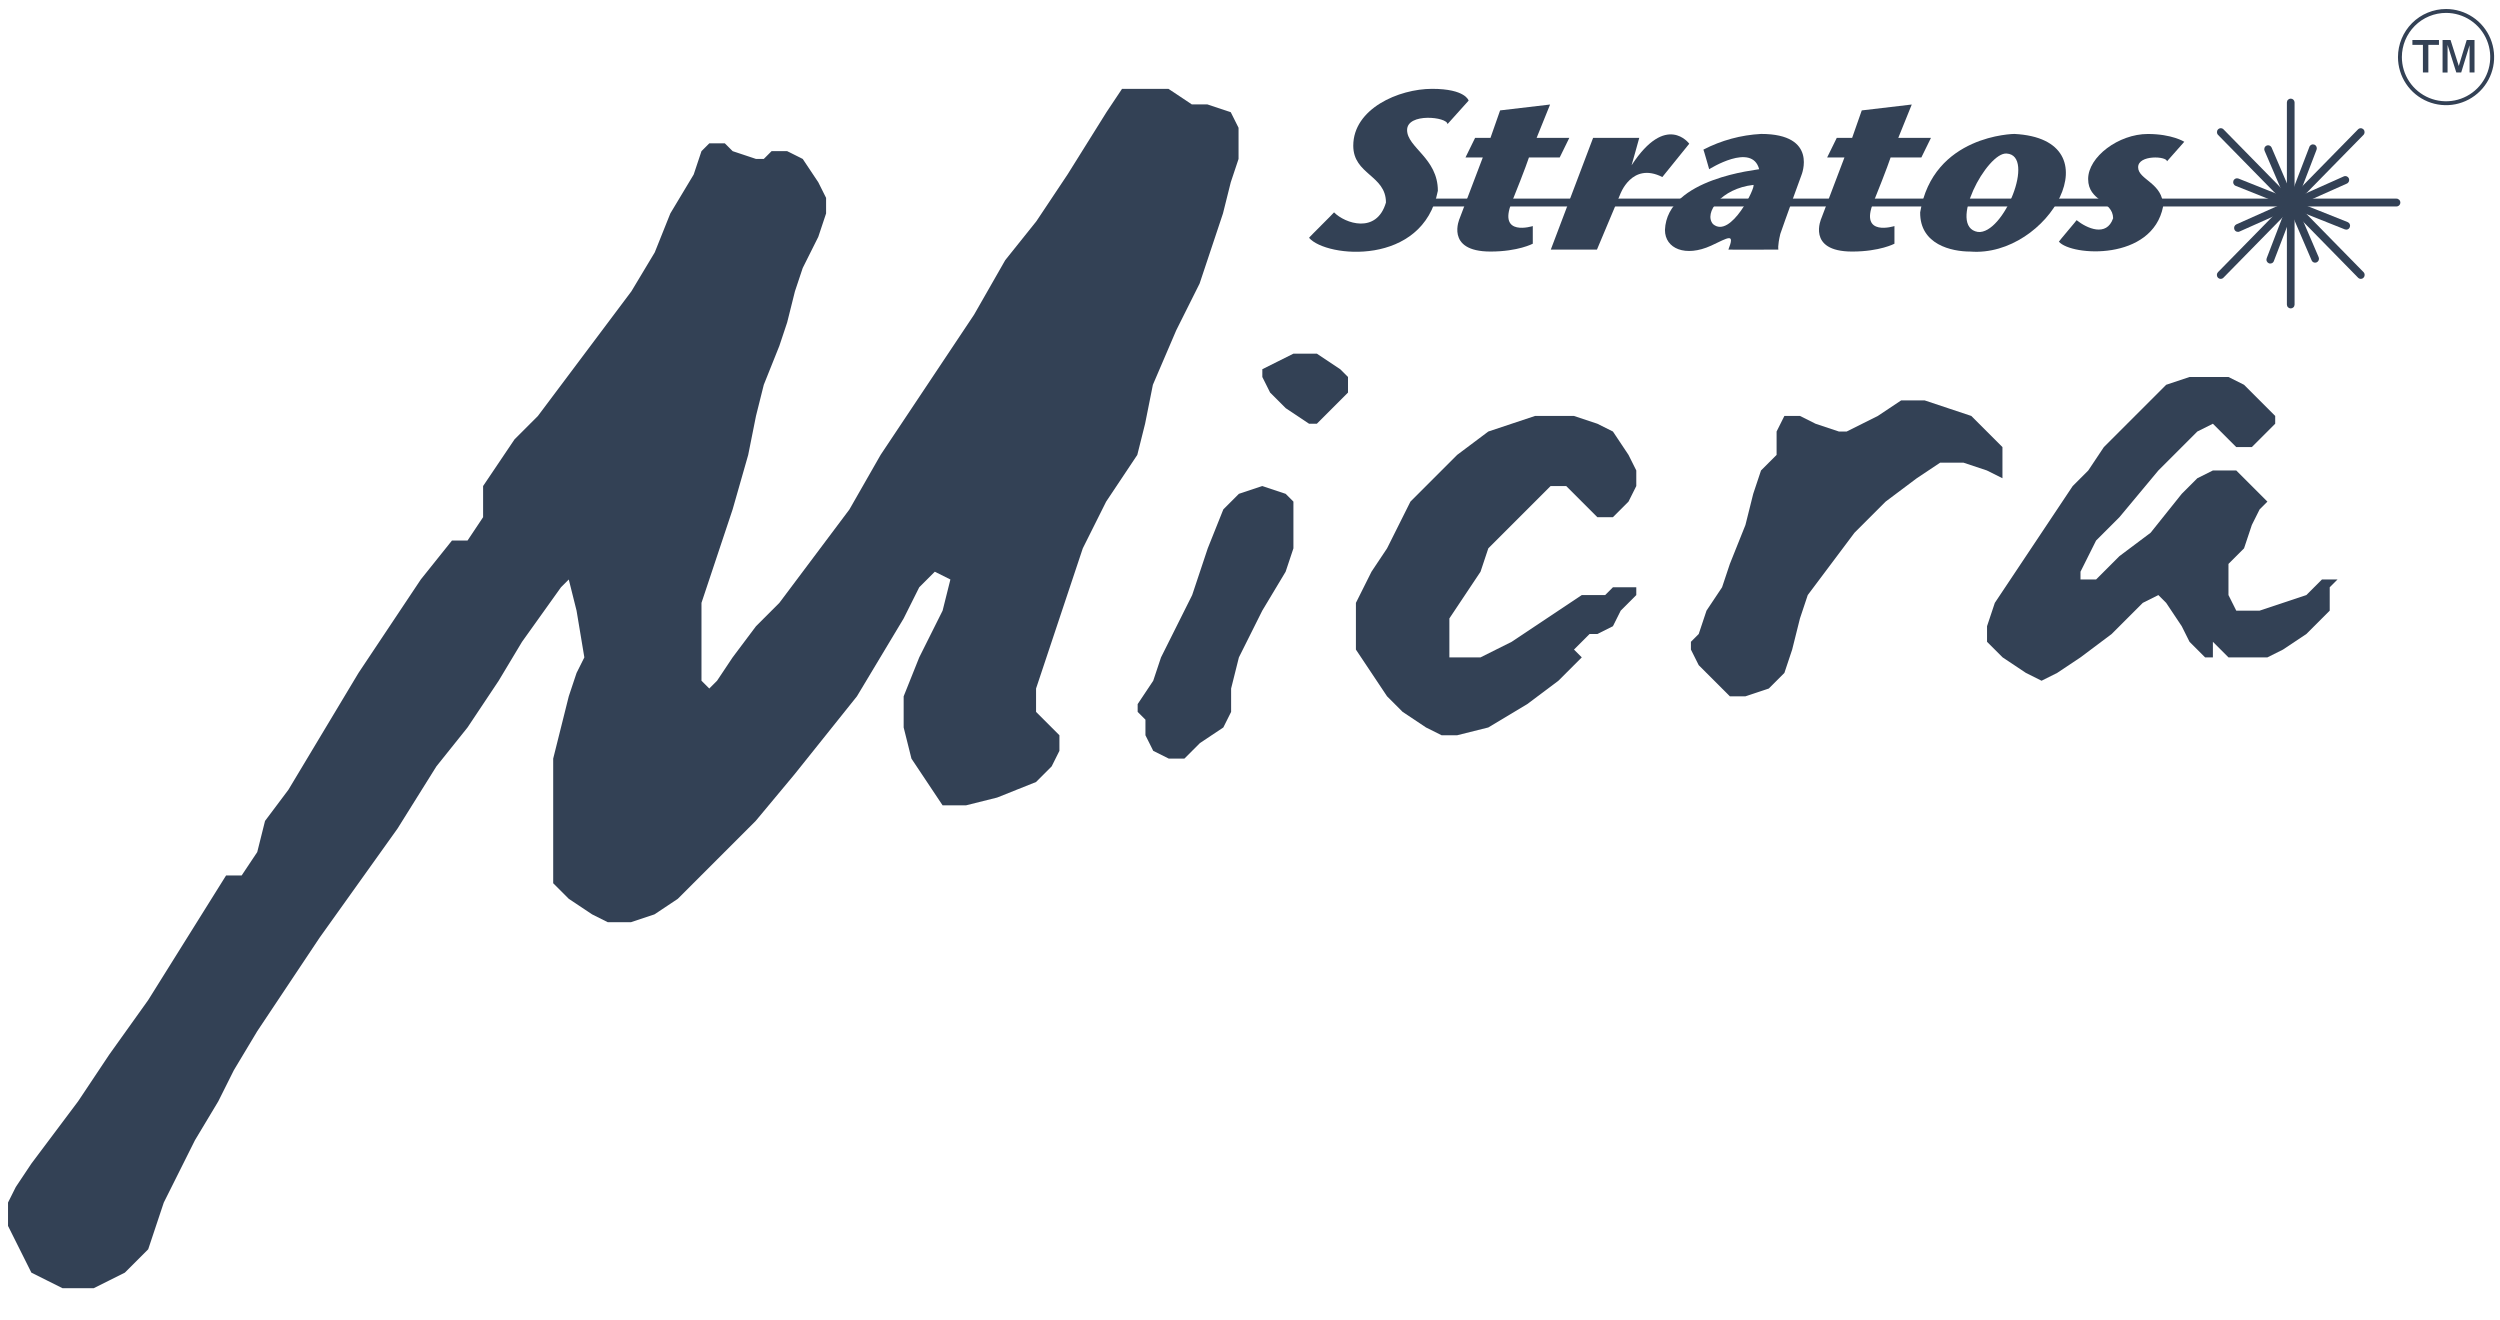
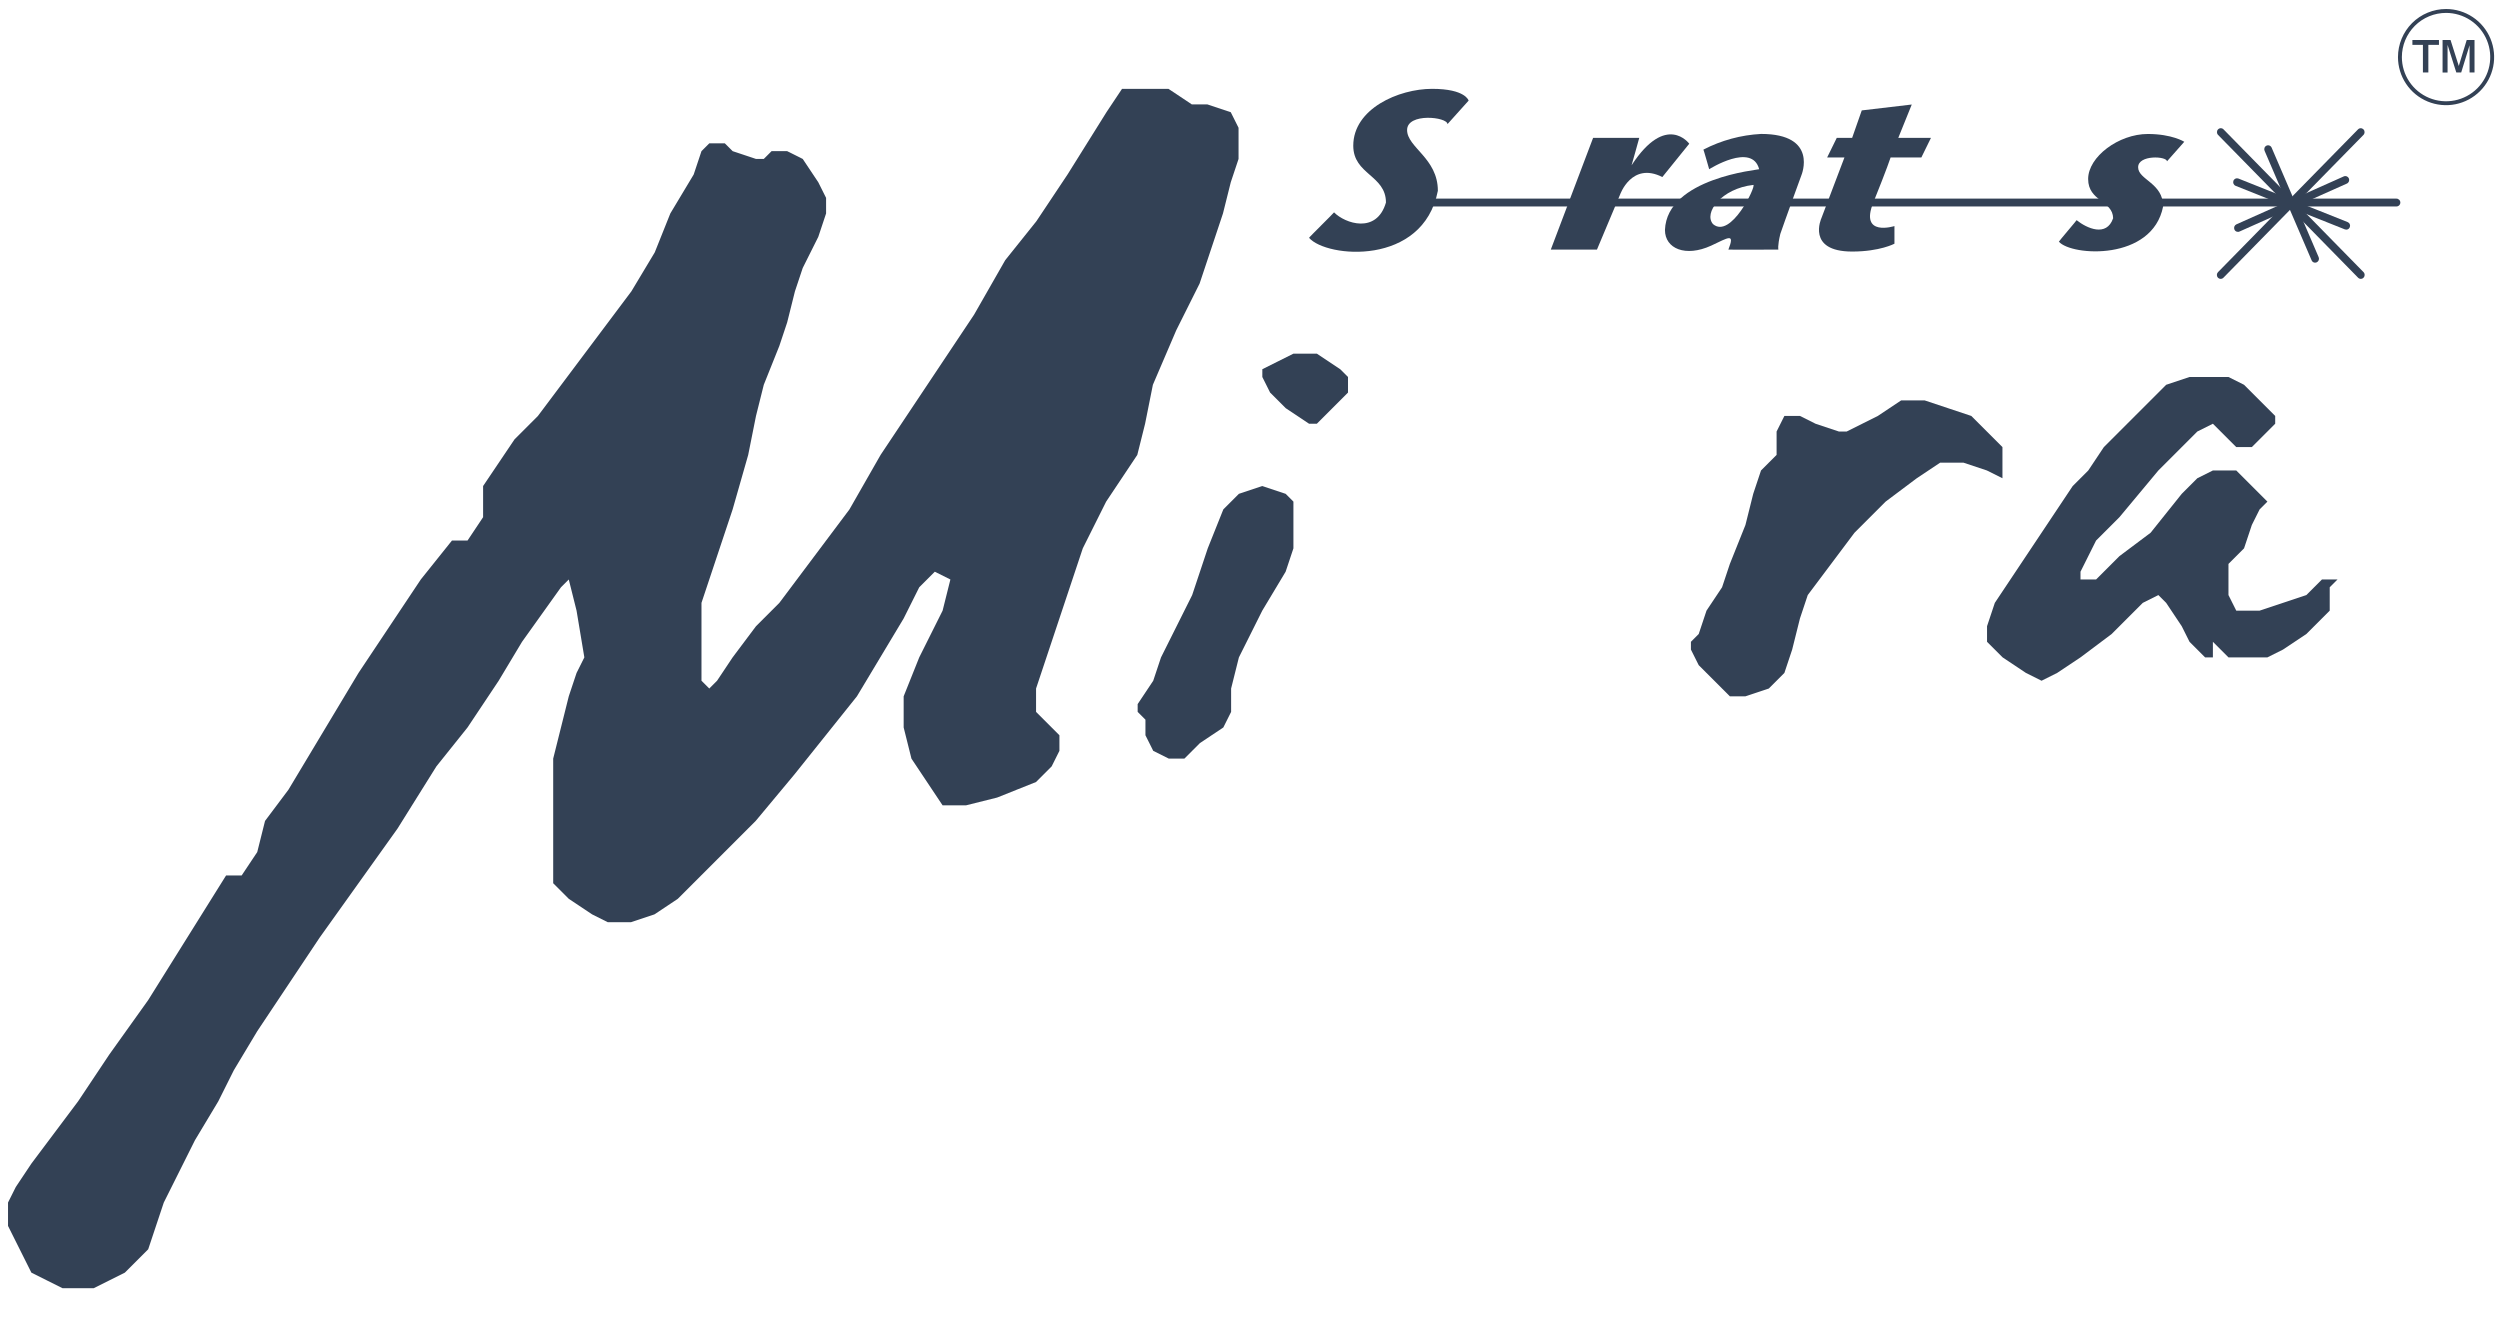
<svg xmlns="http://www.w3.org/2000/svg" width="642" height="339" viewBox="0 0 642 339" fill="none">
  <path fill-rule="evenodd" clip-rule="evenodd" d="M124.06 124.814V132.814L120.06 138.814H116.06L108.06 148.814L100.06 160.814L92.06 172.814L86.06 182.814L80.06 192.814L74.06 202.814L68.06 210.814L66.06 218.814L62.06 224.814H58.06L48.06 240.814L38.06 256.814L28.06 270.814L20.06 282.814L14.06 290.814L8.06 298.814L4.06 304.814L2.06 308.814V314.814L4.06 318.814L8.06 326.814L12.06 328.814L16.06 330.814H24.06L28.06 328.814L32.06 326.814L38.06 320.814L40.06 314.814L42.06 308.814L46.06 300.814L50.06 292.814L56.06 282.814L60.06 274.814L66.06 264.814L74.06 252.814L82.06 240.814L92.06 226.814L102.06 212.814L112.06 196.814L120.06 186.814L128.06 174.814L134.06 164.814L144.06 150.814L146.06 148.814L148.06 156.814L150.06 168.814L148.06 172.814L146.06 178.814L142.06 194.814V226.814L146.06 230.814L152.06 234.814L156.06 236.814H162.06L168.06 234.814L174.06 230.814L184.06 220.814L194.06 210.814L204.06 198.814L212.06 188.814L220.06 178.814L226.06 168.814L232.06 158.814L236.06 150.814L240.06 146.814L244.06 148.814L242.06 156.814L236.06 168.814L232.06 178.814V186.814L234.06 194.814L238.06 200.814L242.06 206.814H248.06L256.06 204.814L266.06 200.814L270.06 196.814L272.06 192.814V188.814L268.06 184.814L266.06 182.814V176.814L272.06 158.814L278.06 140.814L284.06 128.814L288.06 122.814L292.06 116.814L294.06 108.814L296.06 98.814L302.06 84.814L308.06 72.814L314.06 54.815L316.06 46.815L318.06 40.815V32.815L316.06 28.814L310.06 26.814H306.06L300.06 22.814H288.14L284.14 28.814L274.14 44.815L266.14 56.815L258.14 66.814L250.14 80.814L242.14 92.814L234.14 104.814L226.14 116.814L218.14 130.814L212.14 138.814L206.14 146.814L200.14 154.814L194.14 160.814L188.14 168.814L184.14 174.814L182.14 176.814L180.14 174.814V154.814L184.14 142.814L188.14 130.814L192.14 116.814L194.14 106.814L196.14 98.814L200.14 88.814L202.14 82.814L204.14 74.814L206.14 68.814L208.14 64.814L210.14 60.815L212.14 54.815V50.815L210.14 46.815L206.14 40.815L202.14 38.815H198.14L196.14 40.815H194.14L188.14 38.815L186.14 36.815H182.14L180.14 38.815L178.14 44.815L172.14 54.815L168.14 64.814L162.14 74.814L156.14 82.814L150.14 90.814L144.14 98.814L138.14 106.814L132.14 112.814L124.06 124.814Z" fill="#334155" />
  <path fill-rule="evenodd" clip-rule="evenodd" d="M310.15 140.814L306.15 152.814L302.15 160.814L298.15 168.814L296.15 174.814L292.15 180.814V182.814L294.15 184.814V188.814L296.15 192.814L300.15 194.814H304.15L308.15 190.814L314.15 186.814L316.15 182.814V176.814L318.15 168.814L320.15 164.814L324.15 156.814L330.15 146.814L332.15 140.814V128.814L330.15 126.814L324.15 124.814L318.15 126.814L314.15 130.814L310.15 140.814Z" fill="#334155" />
  <path fill-rule="evenodd" clip-rule="evenodd" d="M342.167 104.814L346.167 100.814V96.814L344.167 94.814L338.167 90.814H332.167L328.167 92.814L324.167 94.814V96.814L326.167 100.814L330.167 104.814L336.167 108.814H338.167L342.167 104.814Z" fill="#334155" />
-   <path fill-rule="evenodd" clip-rule="evenodd" d="M418.199 128.814L420.199 124.814V120.814L418.199 116.814L414.199 110.814L410.199 108.814L404.199 106.814H394.199L388.199 108.814L382.199 110.814L374.199 116.814L368.199 122.814L362.199 128.814L360.199 132.814L356.199 140.814L352.199 146.814L348.199 154.814V166.814L352.199 172.814L356.199 178.814L360.199 182.814L366.199 186.814L370.199 188.814H374.199L382.199 186.814L392.199 180.814L400.199 174.814L404.199 170.814L406.199 168.814L404.199 166.814L406.199 164.814L408.199 162.814H410.199L414.199 160.814L416.199 156.814L418.199 154.814L420.199 152.814V150.814H414.199L412.199 152.814H406.199L400.199 156.814L394.199 160.814L388.199 164.814L384.199 166.814L380.199 168.814H372.199V158.814L376.199 152.814L380.199 146.814L382.199 140.814L388.199 134.814L394.199 128.814L398.199 124.814H402.199L406.199 128.814L410.199 132.814H414.199L418.199 128.814Z" fill="#334155" />
  <path fill-rule="evenodd" clip-rule="evenodd" d="M470.229 144.814L476.229 136.814L484.229 128.814L492.229 122.814L498.229 118.814H504.229L510.229 120.814L514.229 122.814V114.814L510.229 110.814L506.229 106.814L500.229 104.814L494.229 102.814H488.229L482.229 106.814L478.229 108.814L474.229 110.814H472.229L466.229 108.814L462.229 106.814H458.229L456.229 110.814V116.814L452.229 120.814L450.229 126.814L448.229 134.814L444.229 144.814L442.229 150.814L438.229 156.814L436.229 162.814L434.229 164.814V166.814L436.229 170.814L444.229 178.814H448.229L454.229 176.814L458.229 172.814L460.229 166.814L462.229 158.814L464.229 152.814L470.229 144.814Z" fill="#334155" />
  <path fill-rule="evenodd" clip-rule="evenodd" d="M554.271 120.814L560.271 114.814L564.271 110.814L568.271 108.814L570.271 110.814L572.271 112.814L574.271 114.814H578.271L582.271 110.814L584.271 108.814V106.814L582.271 104.814L576.271 98.814L572.271 96.814H562.271L556.271 98.814L552.271 102.814L546.271 108.814L540.271 114.814L536.271 120.814L532.271 124.814L528.271 130.814L524.271 136.814L520.271 142.814L516.271 148.814L512.271 154.814L510.271 160.814V164.814L514.271 168.814L520.271 172.814L524.271 174.814L528.271 172.814L534.271 168.814L542.271 162.814L546.271 158.814L550.271 154.814L554.271 152.814L556.271 154.814L560.271 160.814L562.271 164.814L566.271 168.814H568.271V164.814L572.271 168.814H582.271L586.271 166.814L592.271 162.814L596.271 158.814L598.271 156.814V150.814L600.271 148.814H596.271L592.271 152.814L586.271 154.814L580.271 156.814H574.271L572.271 152.814V144.814L576.271 140.814L578.271 134.814L580.271 130.814L582.271 128.814L580.271 126.814L574.271 120.814H568.271L564.271 122.814L560.271 126.814L552.271 136.814L544.271 142.814L538.271 148.814H534.271V146.814L538.271 138.814L544.271 132.814L554.271 120.814Z" fill="#334155" />
  <path fill-rule="evenodd" clip-rule="evenodd" d="M628.154 2.814C630.497 2.816 632.786 3.512 634.734 4.814C636.681 6.117 638.198 7.968 639.094 10.133C639.99 12.297 640.223 14.679 639.765 16.977C639.307 19.275 638.179 21.385 636.521 23.041C634.864 24.697 632.753 25.825 630.456 26.281C628.158 26.738 625.776 26.503 623.612 25.606C621.447 24.709 619.597 23.191 618.296 21.243C616.994 19.294 616.3 17.004 616.3 14.662C616.3 13.105 616.607 11.564 617.203 10.127C617.799 8.689 618.672 7.383 619.773 6.282C620.874 5.182 622.18 4.31 623.618 3.715C625.056 3.12 626.598 2.814 628.154 2.814Z" stroke="#334155" stroke-linejoin="round" />
  <path fill-rule="evenodd" clip-rule="evenodd" d="M623.6 18.621V11.514H626.324V10.28H619.504V11.514H622.204V18.614H623.6V18.621ZM628.535 18.621V11.514L630.778 18.614H632.037L634.187 11.614V18.614H635.457V10.28H633.45L631.413 16.943L629.3 10.28H627.252V18.621H628.532H628.535Z" fill="#334155" />
  <path fill-rule="evenodd" clip-rule="evenodd" d="M362.647 51.007H615.4C615.667 51.007 615.923 51.113 616.112 51.302C616.301 51.491 616.407 51.747 616.407 52.014C616.407 52.281 616.301 52.537 616.112 52.726C615.923 52.915 615.667 53.021 615.4 53.021H362.647C362.38 53.021 362.123 52.915 361.935 52.726C361.746 52.537 361.64 52.281 361.64 52.014C361.64 51.747 361.746 51.491 361.935 51.302C362.123 51.113 362.38 51.007 362.647 51.007Z" fill="#334155" />
-   <path fill-rule="evenodd" clip-rule="evenodd" d="M589.247 26.315V78.215C589.247 78.476 589.143 78.728 588.958 78.913C588.773 79.098 588.522 79.202 588.26 79.202C587.999 79.202 587.748 79.098 587.563 78.913C587.377 78.728 587.273 78.476 587.273 78.215V26.315C587.273 26.053 587.377 25.802 587.563 25.617C587.748 25.432 587.999 25.328 588.26 25.328C588.522 25.328 588.773 25.432 588.958 25.617C589.143 25.802 589.247 26.053 589.247 26.315Z" fill="#334155" />
  <path fill-rule="evenodd" clip-rule="evenodd" d="M606.939 34.645L570.979 71.314C570.888 71.409 570.779 71.483 570.659 71.534C570.539 71.585 570.409 71.612 570.279 71.612C570.148 71.612 570.019 71.585 569.898 71.534C569.778 71.483 569.669 71.409 569.579 71.314C569.393 71.124 569.289 70.868 569.289 70.603C569.289 70.337 569.393 70.081 569.579 69.891L605.538 33.224C605.629 33.131 605.737 33.056 605.858 33.005C605.978 32.955 606.107 32.928 606.238 32.928C606.368 32.928 606.497 32.955 606.618 33.005C606.738 33.056 606.847 33.131 606.938 33.224C607.122 33.415 607.225 33.669 607.225 33.934C607.225 34.199 607.123 34.454 606.939 34.645Z" fill="#334155" />
  <path fill-rule="evenodd" clip-rule="evenodd" d="M605.557 71.315L569.599 34.645C569.414 34.454 569.311 34.199 569.311 33.933C569.311 33.667 569.414 33.411 569.599 33.221C569.69 33.127 569.799 33.052 569.919 33.001C570.04 32.95 570.169 32.924 570.299 32.924C570.43 32.924 570.559 32.95 570.679 33.001C570.8 33.052 570.908 33.127 570.999 33.221L606.958 69.887C607.144 70.077 607.248 70.333 607.248 70.599C607.248 70.865 607.144 71.12 606.958 71.311C606.868 71.405 606.759 71.48 606.639 71.532C606.519 71.583 606.39 71.61 606.259 71.61C606.128 71.611 605.998 71.585 605.878 71.534C605.757 71.483 605.648 71.409 605.557 71.315Z" fill="#334155" />
  <path fill-rule="evenodd" clip-rule="evenodd" d="M593.624 66.852L581.544 38.721C581.438 38.477 581.432 38.202 581.527 37.954C581.622 37.706 581.81 37.505 582.052 37.395C582.171 37.342 582.299 37.314 582.43 37.312C582.56 37.309 582.689 37.333 582.81 37.381C582.931 37.43 583.042 37.502 583.135 37.593C583.228 37.684 583.301 37.793 583.352 37.914L595.432 66.045C595.537 66.288 595.543 66.564 595.448 66.812C595.353 67.06 595.164 67.26 594.923 67.371C594.803 67.423 594.675 67.451 594.545 67.454C594.414 67.456 594.285 67.432 594.164 67.384C594.043 67.336 593.933 67.264 593.84 67.172C593.747 67.081 593.674 66.972 593.624 66.852Z" fill="#334155" />
-   <path fill-rule="evenodd" clip-rule="evenodd" d="M582.086 66.314L593.054 37.714C593.099 37.592 593.168 37.48 593.257 37.385C593.347 37.29 593.454 37.214 593.573 37.16C593.692 37.107 593.821 37.078 593.951 37.075C594.081 37.072 594.211 37.096 594.333 37.143C594.577 37.244 594.773 37.437 594.877 37.679C594.982 37.922 594.987 38.197 594.893 38.443L583.927 67.043C583.881 67.166 583.812 67.278 583.722 67.373C583.633 67.468 583.526 67.544 583.407 67.597C583.288 67.65 583.159 67.679 583.029 67.682C582.899 67.685 582.769 67.662 582.648 67.614C582.403 67.514 582.207 67.321 582.103 67.079C581.998 66.836 581.992 66.561 582.086 66.314Z" fill="#334155" />
  <path fill-rule="evenodd" clip-rule="evenodd" d="M574.3 57.614L601.889 45.297C602.008 45.245 602.136 45.216 602.267 45.214C602.397 45.212 602.526 45.235 602.647 45.283C602.768 45.332 602.879 45.404 602.972 45.495C603.065 45.586 603.138 45.695 603.189 45.815C603.294 46.059 603.3 46.334 603.205 46.582C603.11 46.83 602.922 47.031 602.681 47.141L575.1 59.46C574.98 59.513 574.852 59.541 574.722 59.544C574.591 59.546 574.462 59.522 574.341 59.474C574.22 59.426 574.11 59.354 574.017 59.263C573.924 59.171 573.85 59.063 573.8 58.942C573.693 58.7 573.686 58.425 573.779 58.177C573.872 57.928 574.059 57.727 574.3 57.614Z" fill="#334155" />
  <path fill-rule="evenodd" clip-rule="evenodd" d="M574.825 45.85L602.875 57.032C603.119 57.133 603.315 57.326 603.419 57.569C603.524 57.811 603.529 58.086 603.435 58.333C603.389 58.455 603.32 58.567 603.231 58.662C603.142 58.757 603.034 58.833 602.915 58.886C602.796 58.94 602.668 58.968 602.537 58.971C602.407 58.974 602.277 58.951 602.156 58.904L574.106 47.721C573.861 47.621 573.666 47.428 573.561 47.185C573.457 46.943 573.451 46.668 573.546 46.422C573.591 46.299 573.661 46.187 573.75 46.092C573.839 45.997 573.946 45.921 574.065 45.867C574.185 45.814 574.313 45.785 574.443 45.782C574.574 45.78 574.704 45.803 574.825 45.85Z" fill="#334155" />
  <path fill-rule="evenodd" clip-rule="evenodd" d="M377.143 25.835C377.143 25.835 376.371 22.814 367.762 22.814C359.153 22.814 347.519 27.936 347.519 37.414C347.519 44.858 355.913 44.974 355.913 52.014C353.513 60.185 345.389 57.394 342.582 54.532C342.658 54.563 336.031 61.077 336.164 61.077C340.642 66.231 365.43 68.459 369.243 48.995C369.243 40.608 361.343 37.879 361.343 33.389C361.343 28.898 371.711 30.02 371.711 31.878C371.712 31.881 377.143 25.835 377.143 25.835Z" fill="#334155" />
-   <path fill-rule="evenodd" clip-rule="evenodd" d="M398.063 26.841L385.226 28.351L382.757 35.399H378.808L376.339 40.433H380.783L374.858 56.039C374.858 56.039 370.944 64.597 382.758 64.597C389.858 64.597 393.62 62.583 393.62 62.583V58.054C393.62 58.054 384.591 60.932 388.189 52.013C391.787 43.094 392.633 40.434 392.633 40.434H400.533L403 35.4H394.607L398.063 26.841Z" fill="#334155" />
  <path fill-rule="evenodd" clip-rule="evenodd" d="M398.246 64.095H410.1L416.025 49.995C416.025 49.995 419.003 41.459 426.887 45.464C426.935 45.399 433.799 36.906 433.799 36.906C433.799 36.906 427.893 28.785 418.987 42.444C419.001 42.485 420.962 35.396 420.962 35.396H409.112L398.246 64.095Z" fill="#334155" />
  <path fill-rule="evenodd" clip-rule="evenodd" d="M462.615 44.966C462.615 44.966 467.023 34.394 452.247 34.394C447.079 34.668 442.03 36.041 437.435 38.421C437.47 38.37 438.916 43.455 438.916 43.455C438.916 43.455 449.922 36.481 451.753 43.455C451.712 43.595 428.053 45.684 427.561 59.061C427.561 63.845 432.824 66.1 439.41 63.088C443.926 60.981 445.555 59.721 443.854 64.095C443.877 64.147 456.691 64.095 456.691 64.095C456.691 64.095 456.412 63.354 457.184 60.068C458.269 56.874 462.615 44.966 462.615 44.966ZM450.272 47.483C442.005 48.409 437.415 54.698 439.904 57.552C444.482 61.455 450.969 47.854 450.272 47.483Z" fill="#334155" />
  <path fill-rule="evenodd" clip-rule="evenodd" d="M490.94 26.841L478.1 28.352L475.632 35.4H471.682L469.213 40.434H473.657L467.732 56.04C467.732 56.04 463.818 64.598 475.632 64.598C482.732 64.598 486.494 62.584 486.494 62.584V58.054C486.494 58.054 477.464 60.932 481.063 52.013C484.662 43.094 485.506 40.434 485.506 40.434H493.406L495.874 35.4H487.481L490.94 26.841Z" fill="#334155" />
-   <path fill-rule="evenodd" clip-rule="evenodd" d="M517.291 34.394C517.291 34.394 496.37 34.577 493.098 54.531C493.011 62.848 501.225 64.6 505.935 64.6C526.105 66.224 543.432 35.747 517.291 34.394ZM515.316 39.428C510.297 38.98 499.948 58.241 507.91 59.565C514.48 60.329 522.864 39.915 515.316 39.428Z" fill="#334155" />
  <path fill-rule="evenodd" clip-rule="evenodd" d="M560.922 36.407C560.922 36.407 557.787 34.407 551.564 34.407C544.064 34.407 536.236 40.28 536.236 45.969C536.236 51.721 542.563 51.506 542.654 56.038C540.969 60.968 535.854 58.61 533.274 56.538C533.328 56.561 528.625 62.063 528.721 62.063C531.959 65.789 552.735 67.085 555.491 53.014C555.491 46.952 549.073 46.192 549.073 42.945C549.073 39.698 556.479 40.092 556.479 41.435C556.479 41.444 560.922 36.407 560.922 36.407Z" fill="#334155" />
</svg>